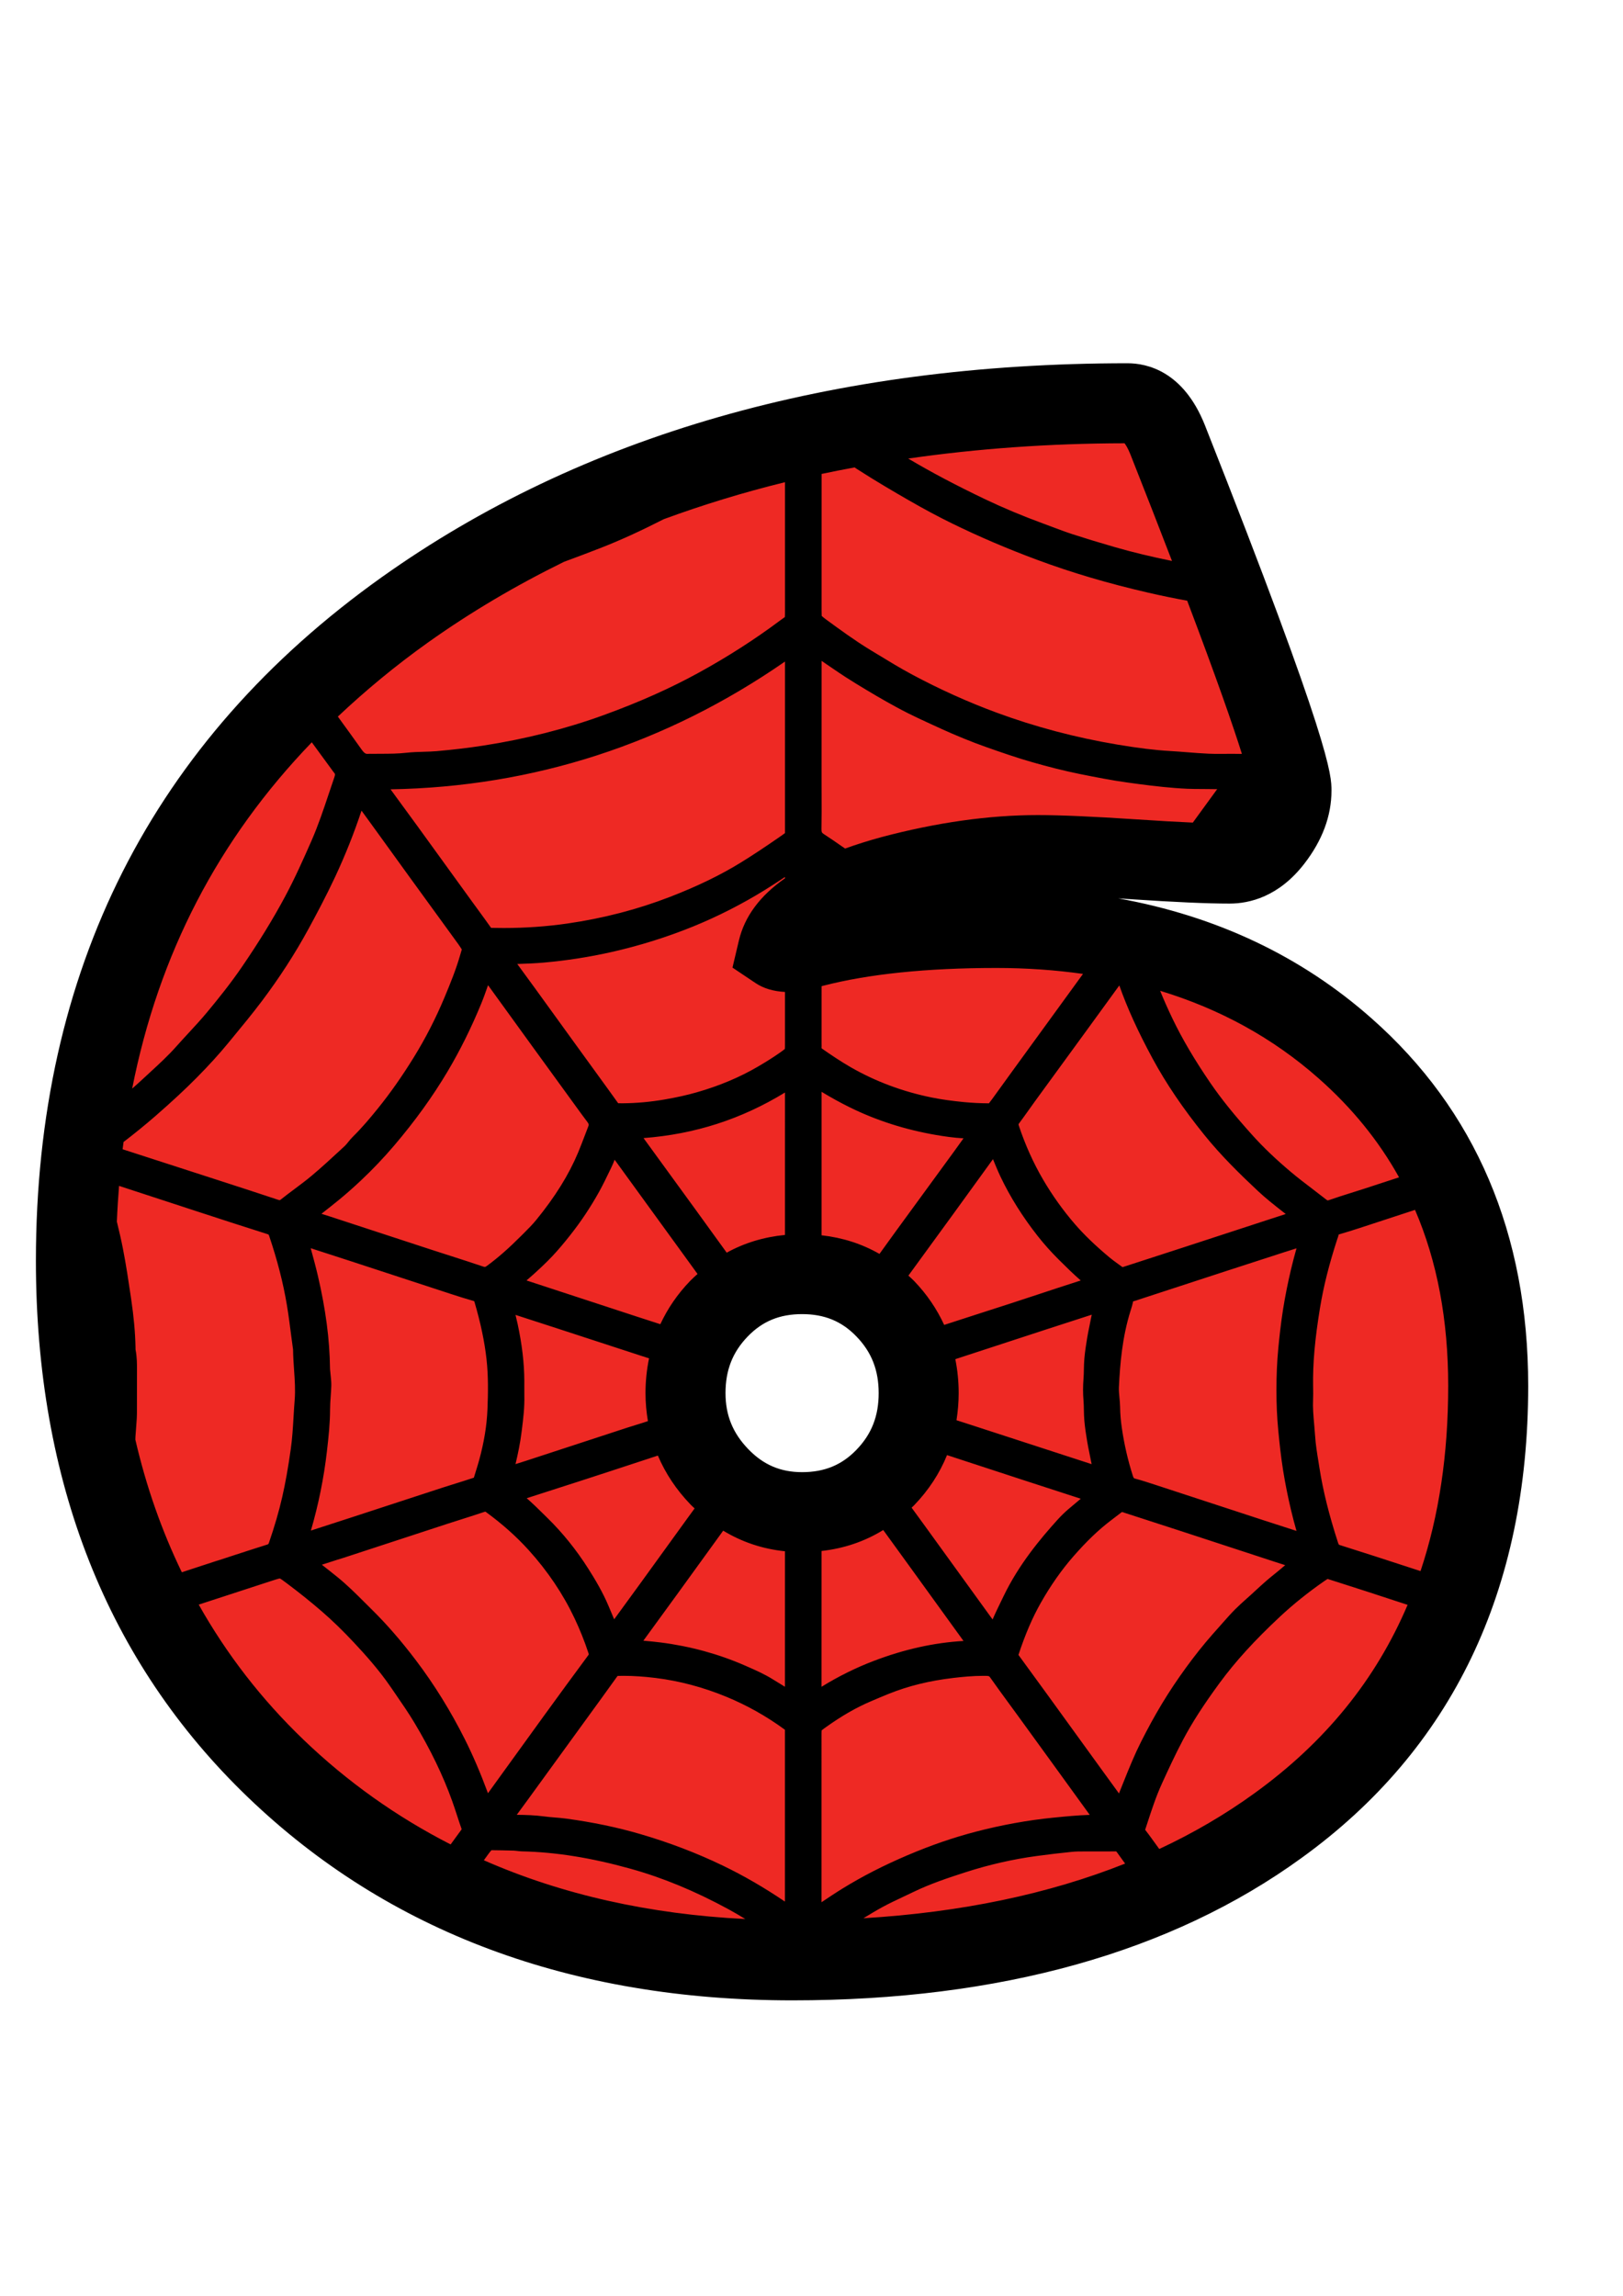
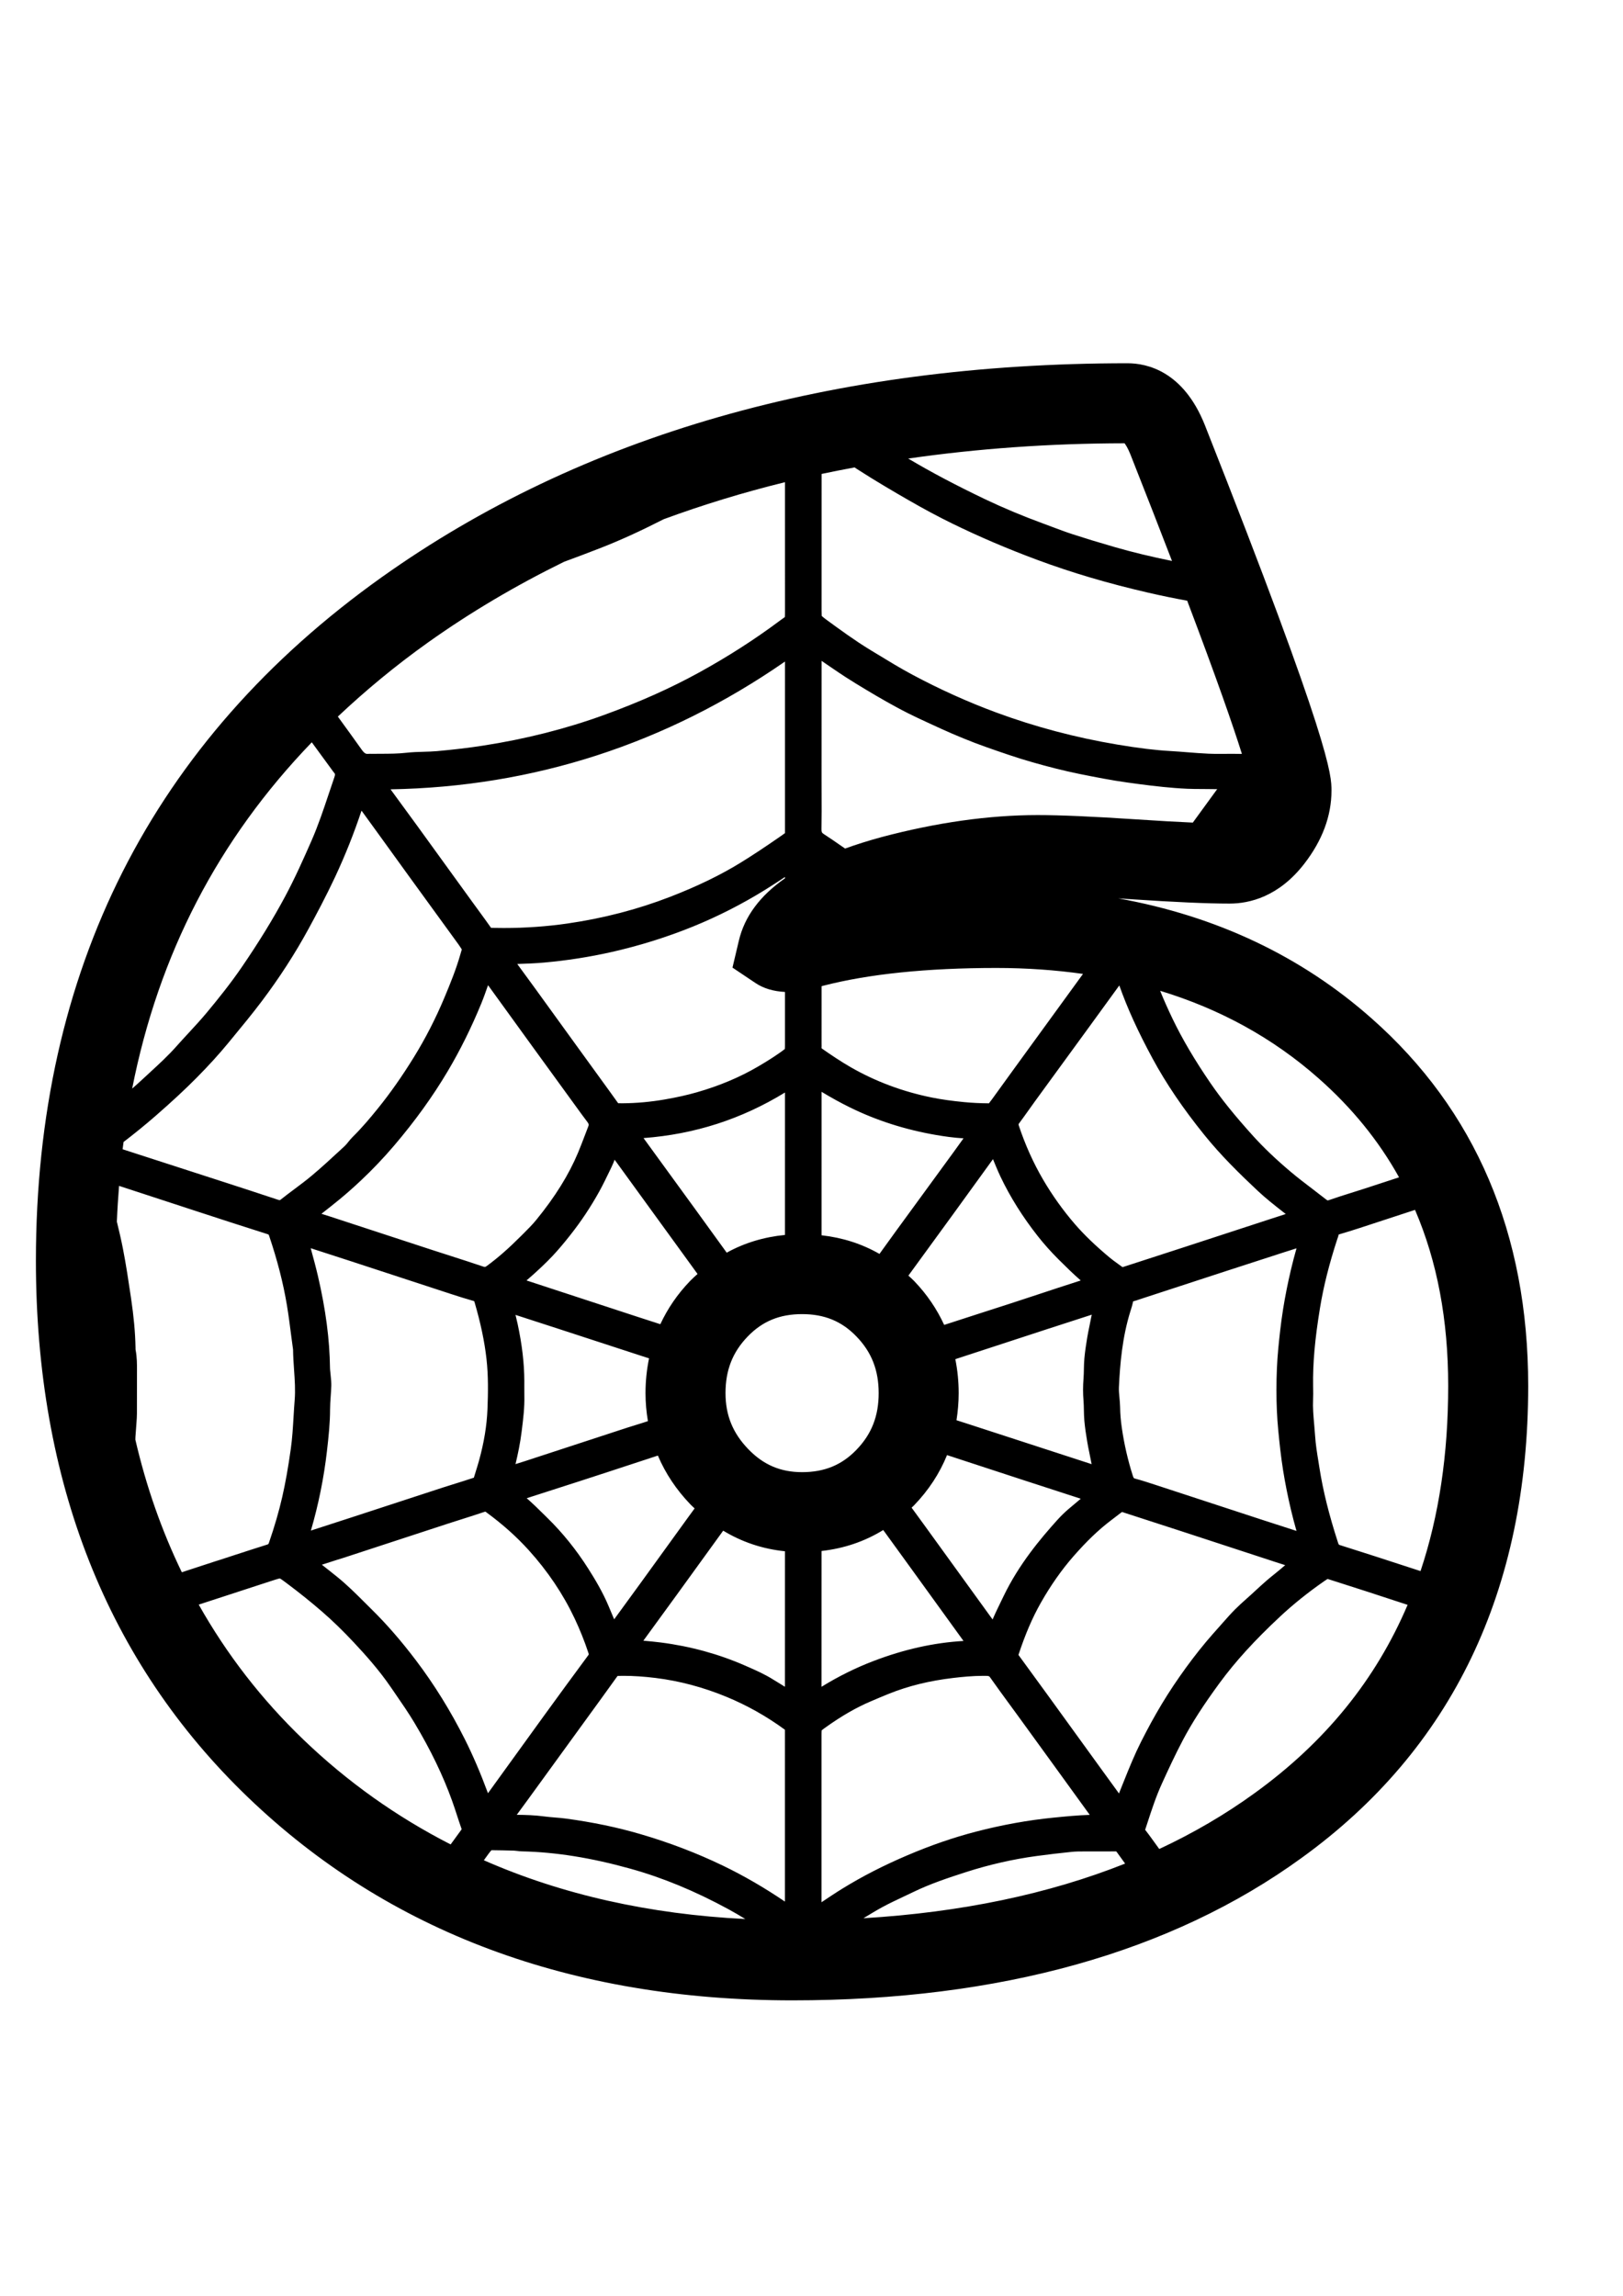
<svg xmlns="http://www.w3.org/2000/svg" version="1.1" id="Layer_1" x="0px" y="0px" width="595.28px" height="841.89px" viewBox="0 0 595.28 841.89" enable-background="new 0 0 595.28 841.89" xml:space="preserve">
  <g>
-     <path fill="#EE2924" d="M545.836,508.201c0,70.374-25.685,124.123-77.05,161.236c-45.434,32.959-104.822,49.44-178.159,49.44   c-77.5,0-140.676-23.454-189.517-70.373c-48.849-46.914-73.268-108.968-73.268-186.176c0-101.843,40.232-181.424,120.703-238.73   c70.963-50.477,159.299-75.718,265.012-75.718c6.233,0,11.133,4.451,14.696,13.358c30.284,76.61,45.434,119.522,45.434,128.721   c0,5.941-2.308,11.878-6.906,17.814c-4.608,5.946-9.877,8.907-15.813,8.907c-7.723,0-19.376-0.511-34.965-1.557   c-15.588-1.036-27.39-1.557-35.408-1.557c-16.63,0-34.447,2.526-53.445,7.57c-25.241,6.834-39.196,15.89-41.868,27.17   c0.891,0.597,2.374,0.888,4.456,0.888c1.481,0,4.153-0.592,8.017-1.781c18.108-4.748,40.676-7.126,67.702-7.126   c51.957,0,94.568,14.7,127.823,44.097C528.313,415.271,545.836,456.54,545.836,508.201z M336.946,510.876   c0-12.174-4.083-22.494-12.248-30.952c-8.169-8.463-18.337-12.695-30.509-12.695c-12.179,0-22.347,4.232-30.511,12.695   c-8.169,8.458-12.248,18.778-12.248,30.952c0,11.878,4.155,22.122,12.472,30.733c8.308,8.616,18.407,12.914,30.287,12.914   c12.172,0,22.34-4.231,30.509-12.694C332.863,533.371,336.946,523.055,336.946,510.876z" />
    <path fill-rule="evenodd" clip-rule="evenodd" d="M502.996,373.391c-25.742-22.752-56.848-37.458-92.84-43.943   c1.576,0.1,3.2,0.206,4.867,0.315c15.723,1.056,27.819,1.591,35.943,1.591c7.346,0,18.063-2.531,27.409-14.596   c6.62-8.544,9.981-17.561,9.981-26.798c0-5.798,0-16.596-46.479-134.17c-7.861-19.648-21.12-22.581-28.322-22.581   c-108.325,0-200.348,26.387-273.522,78.44C55.854,271.597,13.171,355.94,13.171,462.329c0,80.995,26.167,147.194,77.776,196.754   c51.435,49.412,118.618,74.467,199.68,74.467c76.154,0,138.996-17.575,186.746-52.22c55.167-39.855,83.135-98.104,83.135-173.129   C560.508,452.395,541.151,407.033,502.996,373.391z M513.141,431.734l-12.919,4.227c-1.548,0.506-3.095,0.988-4.643,1.471   c-2.723,0.859-5.444,1.71-8.129,2.655c-0.315,0.11-0.463,0.115-0.501,0.115c-0.043,0-0.205-0.072-0.464-0.272   c-1.609-1.266-3.237-2.512-4.871-3.754c-2.756-2.097-5.606-4.265-8.253-6.5c-5.421-4.575-9.948-8.893-13.841-13.21   c-6.753-7.489-11.572-13.473-15.627-19.4c-5.75-8.415-10.259-16.066-13.788-23.402c-1.819-3.782-3.305-7.154-4.585-10.33   c22.032,6.701,41.46,17.385,58.057,32.056C495.827,406.192,505.656,418.275,513.141,431.734z M468.844,524.593   c0.41,4.322,0.945,9.438,1.771,14.619c0.74,4.643,1.715,9.519,2.89,14.495c0.611,2.588,1.289,5.105,2.016,7.693l-0.134-0.043   c-4.098-1.317-8.195-2.636-12.289-3.973l-39.482-12.929c-2.364-0.774-4.81-1.571-7.298-2.24c-0.415-0.114-0.534-0.144-0.812-1.003   c-1.824-5.693-3.19-11.634-4.06-17.671c-0.378-2.607-0.583-5.081-0.621-7.565c-0.023-1.165-0.129-2.335-0.239-3.505   c-0.129-1.333-0.248-2.589-0.195-3.735c0.396-8.425,1.208-18.344,4.27-28.072l0.119-0.373c0.297-0.94,0.593-1.891,0.783-2.865   c0.02-0.105,0.043-0.177,0.048-0.205c0.048-0.024,0.129-0.053,0.254-0.077c0.539-0.119,1.069-0.301,1.595-0.491l0.435-0.153   l31.946-10.436c6.973-2.278,13.95-4.542,20.933-6.786c1.586-0.516,3.172-1.018,4.753-1.51c-0.727,2.617-1.414,5.153-2.021,7.747   c-1.18,5.005-2.149,9.876-2.885,14.485c-0.851,5.315-1.404,10.607-1.786,14.619c-0.444,4.704-0.664,9.652-0.664,15.13   C468.165,515.003,468.385,519.855,468.844,524.593z M121.341,505.059c0,0-0.16-1.709-0.198-2.053   c-0.048-0.426-0.1-0.851-0.105-1.28c-0.124-10.488-1.576-21.559-4.437-33.833c-0.754-3.248-1.633-6.467-2.51-9.681   c-0.043-0.157-0.088-0.32-0.131-0.482l0.267,0.086c4.743,1.528,9.485,3.057,14.221,4.604l36.908,12.083   c2.796,0.912,5.602,1.805,8.544,2.636c0,0,0.071,0.096,0.153,0.383c2.228,7.594,3.661,14.404,4.382,20.822   c0.709,6.31,0.59,12.609,0.354,18.483c-0.239,5.95-1.249,12.093-3.085,18.765c-0.36,1.313-0.767,2.612-1.17,3.911l-0.733,2.379   c-0.747,0.22-1.485,0.468-2.223,0.716c-0.473,0.158-0.948,0.315-1.433,0.469l-2.983,0.936c-1.597,0.497-3.197,0.994-4.788,1.51   l-33.883,11.075c-4.819,1.571-9.64,3.128-14.461,4.685c2.763-9.456,4.735-19.194,5.872-29.009   c0.628-5.444,1.151-10.363,1.161-15.464c0.005-1.576,0.117-3.152,0.227-4.724c0.09-1.275,0.179-2.546,0.222-3.816   C121.546,507.104,121.439,506.015,121.341,505.059z M49.647,527.936c0.002-0.324,0.007-0.645,0.026-0.959   c0.055-0.875,0.399-5.498,0.399-5.498c0.076-1.036,0.147-2.072,0.15-3.113c0.026-4.843,0.026-9.676,0.019-14.52l0.003-1.051   c0.007-2.507,0.017-5.096-0.511-7.804c-0.036-0.215-0.021-0.439-0.024-0.659l-0.007-0.392c-0.112-5.358-0.645-11.185-1.626-17.8   l-0.083-0.568c-0.86-5.778-1.746-11.754-2.895-17.623c-0.649-3.343-1.433-6.652-2.235-9.953c0.174-4.432,0.465-8.793,0.802-13.124   l28.03,9.17c8.745,2.855,17.492,5.712,26.263,8.481c0.592,0.187,0.604,0.22,0.738,0.621c3.044,9.021,5.18,17.347,6.531,25.446   c0.623,3.744,1.12,7.612,1.597,11.357c0.22,1.72,0.439,3.443,0.664,4.948c0.026,2.531,0.201,5.033,0.368,7.459   c0.265,3.812,0.514,7.413,0.227,10.976c-0.167,2.082-0.292,4.175-0.416,6.261c-0.241,4.036-0.466,7.848-1.003,11.678   c-0.974,6.935-1.97,12.532-3.133,17.623c-1.22,5.34-2.817,10.847-4.878,16.821c-0.186,0.54-0.265,0.577-0.709,0.716   c-4.186,1.313-8.357,2.675-12.527,4.031l-4.886,1.596l-1.392,0.43c0,0-5.573,1.824-12.453,4.078   C59.347,561.406,53.64,545.201,49.647,527.936z M107.976,436.07c-1.691,1.266-3.384,2.527-5.034,3.845   c-0.174,0.139-0.281,0.191-0.31,0.201c-0.053,0-0.253-0.015-0.695-0.163c-6.806-2.273-13.636-4.484-20.463-6.695   c0,0-26.903-8.702-36.505-11.811c0.107-0.898,0.232-1.782,0.347-2.67c3.947-3.028,7.866-6.194,11.665-9.5   c6.161-5.373,11.013-9.881,15.273-14.194c4.353-4.408,8.066-8.487,11.345-12.47l1.454-1.767c3.659-4.433,7.439-9.018,10.98-13.717   c6.45-8.559,12.214-17.48,17.131-26.516c2.799-5.148,6.438-11.959,9.75-19.037c3.689-7.89,6.942-16.052,9.683-24.305   c1.975,2.708,3.94,5.43,5.908,8.143l11.569,16.009l18.044,24.844l0.26,0.382c0.26,0.382,0.745,1.089,0.998,1.519   c-0.067,0.258-0.165,0.554-0.272,0.931l-0.237,0.817c-1.538,5.435-3.725,10.803-5.832,15.837   c-3.2,7.651-6.961,14.997-11.183,21.845c-4.37,7.087-8.737,13.301-13.351,18.999c-2.732,3.372-5.727,6.953-9.096,10.268   c-0.626,0.621-1.189,1.304-1.746,1.997c-0.39,0.482-0.769,0.974-1.213,1.385l-1.538,1.423c-3.432,3.172-6.982,6.457-10.586,9.471   C112.3,432.838,110.201,434.404,107.976,436.07z M287.919,305.511c-0.37,0.282-0.972,0.697-1.557,1.108l-0.358,0.249   c-5.334,3.706-9.807,6.662-14.072,9.304c-7.484,4.632-16.028,8.788-26.117,12.694c-11.868,4.604-24.56,7.899-37.718,9.8   c-7.555,1.089-15.4,1.643-23.313,1.643c-1.242,0-2.488-0.009-3.942-0.043l-0.538-0.009l-0.181,0.005   c-0.021-0.029-0.048-0.067-0.077-0.105c-1.533-2.178-3.107-4.332-4.68-6.485l-2.316-3.176c0,0-15.417-21.31-19.877-27.457   c-1.992-2.741-8.621-11.787-9.929-13.583c52.48-0.917,101.09-16.664,144.678-46.862   C287.919,242.592,287.926,305.162,287.919,305.511z M397.409,513.68c0.091,1.094,0.11,2.201,0.13,3.301   c0.028,1.317,0.057,2.636,0.172,3.944c0.233,2.685,0.649,5.32,1.06,7.775c0.239,1.438,0.53,2.865,0.826,4.288   c0.196,0.965,0.396,1.93,0.578,2.895c0.063,0.344,0.134,0.693,0.22,1.041c-5.76-1.867-46.05-14.981-46.05-14.981   c-1.175-0.382-2.35-0.755-3.529-1.128c0.502-3.219,0.803-6.519,0.803-9.938c0-4.322-0.435-8.468-1.228-12.46l33.202-10.855   c5.606-1.825,11.224-3.645,16.845-5.455c-0.101,0.401-0.187,0.798-0.263,1.199c-0.182,0.975-0.382,1.943-0.578,2.918   c-0.296,1.414-0.587,2.837-0.826,4.26c-0.405,2.427-0.816,5.054-1.056,7.771c-0.119,1.332-0.147,2.669-0.176,4.007   c-0.02,1.089-0.043,2.173-0.13,3.257C397.186,508.321,397.186,510.991,397.409,513.68z M192.304,508.397l0.005-2.001   c-0.024-6.477-0.831-13.32-2.462-20.928c-0.236-1.099-0.499-2.192-0.774-3.286c5.196,1.671,10.393,3.357,15.584,5.053l30.566,9.972   c0.943,0.307,1.889,0.603,2.832,0.908c-0.836,4.083-1.297,8.329-1.297,12.761c0,3.53,0.322,6.939,0.881,10.264   c-0.587,0.191-1.17,0.387-1.758,0.578c-0.931,0.306-1.867,0.592-2.801,0.874c-1.005,0.306-2.01,0.611-3.009,0.94l-37.164,12.16   c-1.277,0.41-2.555,0.821-3.833,1.213c0.893-3.73,1.724-7.689,2.235-11.812l0.098-0.787c0.5-4.031,1.018-8.196,0.91-12.494   C192.29,510.676,192.297,509.539,192.304,508.397z M314.141,531.637c-5.406,5.607-11.746,8.215-19.951,8.215   c-7.914,0-14.182-2.679-19.734-8.434c-5.697-5.903-8.353-12.428-8.353-20.542c0-8.42,2.584-15.016,8.136-20.766   c5.401-5.603,11.741-8.21,19.951-8.21c8.205,0,14.545,2.607,19.951,8.215c5.55,5.745,8.134,12.341,8.134,20.761   S319.69,525.892,314.141,531.637z M335.256,469.731c-0.672-0.692-1.386-1.304-2.075-1.953c4.732-6.495,13.767-18.889,16.637-22.839   c3.1-4.27,14.385-19.867,14.385-19.867c0.01,0.028,0.02,0.052,0.029,0.08c0.845,2.068,1.719,4.208,2.712,6.31   c3.525,7.432,8.129,14.776,13.679,21.826c2.283,2.903,4.853,5.783,7.646,8.567c2.784,2.771,5.411,5.35,8.119,7.709   c-0.54,0.172-8.43,2.731-8.43,2.731l-7.354,2.427c-3.314,1.094-6.635,2.191-9.963,3.271l-12.069,3.893   c-4.093,1.317-8.181,2.65-12.271,3.973C343.615,480.028,339.972,474.622,335.256,469.731z M349.855,422.35   c0,0-17.547,24.027-21.344,29.243c-1.853,2.54-3.689,5.096-5.525,7.651c-0.139,0.19-0.277,0.387-0.416,0.577   c-6.436-3.687-13.53-5.97-21.24-6.829c-0.003-14.075-0.003-40.863,0.004-52.612c3.611,2.183,7.038,4.064,10.393,5.712   c9.724,4.791,20.365,8.196,31.624,10.121c2.787,0.478,6.275,1.007,10.039,1.227C352.22,419.083,351.04,420.721,349.855,422.35z    M287.909,452.867c-7.751,0.755-14.894,2.924-21.37,6.5c-3.837-5.311-7.67-10.621-11.522-15.922c0,0-18.876-25.943-18.987-26.097   c18.779-1.418,35.868-6.92,51.884-16.711L287.909,452.867z M249.876,458.952c1.979,2.731,3.964,5.469,5.963,8.224   c-0.912,0.836-1.836,1.648-2.713,2.556c-4.649,4.814-8.258,10.135-10.932,15.87c-2.758-0.893-5.519-1.781-8.272-2.679   c0,0-40.61-13.311-40.811-13.368c0.812-0.697,1.603-1.385,2.378-2.082c2.312-2.087,4.771-4.355,7.126-6.858   c1.987-2.111,4.028-4.509,6.421-7.536c2.07-2.622,3.971-5.23,5.647-7.752c1.848-2.774,3.577-5.621,5.144-8.448   c1.333-2.417,2.526-4.896,3.682-7.293l0.7-1.447c0.463-0.955,0.86-1.91,1.225-2.856   C226.942,427.354,249.876,458.952,249.876,458.952z M215.79,413.008l-1.161,3.032c-0.838,2.202-1.676,4.408-2.583,6.587   c-3.405,8.152-8.435,16.247-15.379,24.748c-1.382,1.7-2.966,3.276-4.642,4.953l-0.857,0.854   c-4.568,4.585-8.565,8.091-12.582,11.032c-0.239,0.172-0.561,0.383-0.75,0.383c-0.081,0-0.272-0.02-0.625-0.139   c-3.983-1.352-7.988-2.632-11.99-3.921c-2.264-0.727-4.527-1.452-6.789-2.188l-37.453-12.265c-1.022-0.334-2.051-0.654-3.078-0.975   c2.24-1.758,4.478-3.515,6.679-5.325c2.488-2.049,5.039-4.303,7.79-6.887c4.284-4.026,8.417-8.372,12.286-12.919   c7.632-8.979,14.015-17.833,19.515-27.084c4.58-7.704,8.737-16.091,12.353-24.912c0.919-2.24,1.712-4.513,2.479-6.71   c0.497,0.679,16.131,22.29,16.131,22.29c4.556,6.285,16.085,22.146,16.085,22.146c1.407,1.944,2.815,3.888,4.27,5.798   C216.045,412.243,215.972,412.54,215.79,413.008z M208.02,544.633l3.902-1.252l11.491-3.739c5.879-1.915,11.877-3.883,17.883-5.869   c2.766,6.519,6.763,12.551,12.045,18.02c0.463,0.482,0.96,0.893,1.433,1.356c-0.838,1.155-1.688,2.302-2.524,3.457   c0,0-14.423,19.959-17.241,23.837c-3.24,4.466-6.49,8.922-9.748,13.378c-0.676-1.581-1.342-3.167-2.003-4.757   c-2.161-5.183-5.003-9.901-7.5-13.836c-4.354-6.858-9.371-13.087-14.903-18.512l-1.426-1.404c-2.013-1.986-4.074-4.021-6.247-5.903   C198.124,547.813,203.072,546.219,208.02,544.633z M226.488,614.609c0,0,0.103-0.033,0.377-0.038   c0.628-0.019,1.259-0.028,1.887-0.028c3.577,0,7.396,0.258,11.67,0.778c8.747,1.075,17.504,3.4,26.029,6.921   c7.52,3.104,14.693,7.135,21.322,11.987c0.05,0.038,0.093,0.076,0.122,0.096c-0.012,0.521-0.005,1.041,0.002,1.562   c0,0,0.009,44.961-0.002,61.442c-7.616-5.148-15.076-9.476-22.686-13.148c-9.495-4.589-19.71-8.496-30.365-11.61   c-8.494-2.483-17.404-4.341-27.237-5.674c-1.409-0.19-2.827-0.306-4.248-0.42c-1.275-0.105-2.551-0.21-3.813-0.382   c-3.386-0.459-6.739-0.55-10.011-0.583c0.519-0.707,4.191-5.722,4.191-5.722l20.993-28.913   C218.625,625.509,222.531,620.141,226.488,614.609z M283.656,615.947c-3.212-2.025-6.588-3.501-9.853-4.929l-0.54-0.239   c-9.69-4.241-20.092-7.088-30.912-8.463c-2.118-0.268-4.248-0.473-6.378-0.659c0,0,9.571-13.129,12.332-16.936   c3.692-5.081,7.374-10.173,11.054-15.269l5.892-8.143c6.865,4.159,14.425,6.715,22.659,7.555   c-0.002,14.051-0.002,37.248-0.01,49.689C286.479,617.695,285.061,616.836,283.656,615.947z M323.951,561.076   c3.448,4.757,6.896,9.509,10.34,14.266c0,0,18.955,26.22,19.099,26.411c-10.937,0.649-21.754,3.062-33.028,7.364   c-6.54,2.498-12.931,5.669-19.049,9.447l0.01-49.804C309.597,567.839,317.15,565.255,323.951,561.076z M301.313,636.756   c0-0.826,0-1.748,0.043-2.207c0.368-0.319,1.168-0.893,1.725-1.289c5.671-4.041,10.999-7.102,16.291-9.355   c2.189-0.937,4.384-1.873,6.598-2.761c7.192-2.895,14.927-4.8,23.639-5.822c3.285-0.387,7.168-0.778,11.022-0.778l1.127,0.01   c1.013,0.023,1.118,0.172,1.404,0.582c2.331,3.311,4.719,6.577,7.111,9.844l3.128,4.279l12.762,17.59   c0,0,9.084,12.531,13.53,18.684c-4.365,0.129-8.678,0.559-12.881,0.974l-0.582,0.058c-9.228,0.917-18.727,2.637-28.245,5.11   c-8.306,2.159-16.549,4.995-25.208,8.692c-8.721,3.715-16.481,7.693-23.729,12.159c-2.62,1.614-5.178,3.324-7.737,5.044   L301.313,636.756z M368.119,585.267l-0.965,1.986c-1.051,2.159-2.121,4.356-3.095,6.629c-2.159-2.979-24.833-34.319-24.833-34.319   c-1.614-2.24-3.255-4.456-4.874-6.691c0.296-0.296,0.611-0.549,0.903-0.85c5.334-5.531,9.358-11.688,12.092-18.422   c9.624,3.148,22.796,7.461,27.82,9.104c4.575,1.495,21.234,6.896,21.234,6.896c-1.533,1.28-3.066,2.56-4.58,3.859   c-1.4,1.203-2.709,2.483-3.883,3.782C381.64,564.204,373.697,573.68,368.119,585.267z M394.248,448.895   c-4.346-5.034-8.277-10.531-11.678-16.344c-3.553-6.075-6.552-12.737-8.902-19.811c-0.114-0.354-0.109-0.497-0.009-0.63   c1.208-1.619,2.378-3.267,3.553-4.91c0.793-1.118,1.596-2.24,2.397-3.353l19.629-26.927l11.301-15.551   c2.903,8.263,6.839,16.893,12.212,26.831c4.924,9.099,11.108,18.235,18.917,27.92c6.171,7.661,13.058,14.385,19.577,20.507   c2.994,2.818,6.228,5.35,9.355,7.795c0.325,0.258,0.654,0.516,0.984,0.769c-0.507,0.163-5.35,1.733-5.35,1.733l-32.228,10.527   c-4.996,1.628-20.947,6.796-20.947,6.796s-1.031,0.319-1.347,0.425c-0.525-0.387-1.051-0.77-1.586-1.151   c-1.099-0.792-2.197-1.581-3.229-2.445C401.655,456.684,397.634,452.811,394.248,448.895z M371.434,392.619l-7.651,10.579   l-0.315,0.401c-0.253,0.32-0.506,0.645-0.745,0.994c-0.038,0-0.076,0.004-0.124,0.004c-2.98-0.014-5.965-0.158-8.879-0.435   c-4.594-0.439-8.379-0.974-11.908-1.681c-10.691-2.154-20.73-5.908-29.845-11.156c-3.769-2.169-7.369-4.624-10.396-6.734   c-0.227-0.162-0.293-0.253-0.25-0.301c0.033-0.502,0.026-1.008,0.014-1.514l0.003-21.124c0.147-0.043,0.268-0.072,0.418-0.12   c16.78-4.36,38.207-6.571,63.699-6.571c11.037,0,21.615,0.754,31.765,2.183C390.217,366.776,371.434,392.619,371.434,392.619z    M277.111,360.496c2.963,1.987,6.545,3.028,10.806,3.267v18.512c0,0.955,0,1.935-0.053,2.393c-0.387,0.349-1.354,1.032-2.022,1.5   c-2.185,1.528-4.59,3.052-7.794,4.934c-6.684,3.921-14.254,7.106-22.502,9.461c-3.515,1.008-7.348,1.862-11.723,2.617   c-5.196,0.898-10.399,1.375-15.555,1.404l-1.536-0.02l-3.376-4.699l-12.759-17.595l-14.266-19.72   c-1.263-1.743-5.681-7.771-6.612-9.05h0.076c3.174-0.105,6.455-0.22,9.722-0.516c8.3-0.735,16.565-2.025,24.565-3.816   c10.378-2.331,20.542-5.506,30.21-9.442c8.972-3.658,17.767-8.129,26.142-13.296c2.529-1.557,5.005-3.19,7.484-4.824v0.473   c-9.206,6.433-14.82,14.008-16.914,22.848l-2.345,9.905L277.111,360.496z M123.638,571.999c0,0,1.813-0.55,2.238-0.688   l38.271-12.531c1.801-0.583,3.608-1.156,5.416-1.729c2.718-0.864,5.435-1.729,8.136-2.641c0.167-0.058,0.266-0.071,0.309-0.081   c0.043,0.019,0.136,0.066,0.284,0.182c6.039,4.432,11.135,8.979,15.579,13.888c6.979,7.699,12.663,16.152,16.89,25.107   c1.939,4.103,3.649,8.382,5.077,12.709c0.11,0.324,0.105,0.458,0.107,0.458c-0.002,0.01-0.041,0.134-0.246,0.411   c-5.473,7.379-10.882,14.806-16.281,22.236c-4.179,5.755-8.346,11.529-12.508,17.299c0,0-7.649,10.593-7.931,10.976   c-2.729-7.379-5.528-13.908-8.504-19.83c-5.201-10.354-11.228-20.078-17.917-28.904c-5.426-7.164-10.77-13.306-16.334-18.779   l-2.476-2.464c-3.155-3.143-6.417-6.399-10.027-9.323c-1.875-1.519-3.771-3.008-5.669-4.498   C119.318,573.389,123.638,571.999,123.638,571.999z M179.206,679.777c0.325-0.444,0.674-0.874,1.049-1.294   c2.751,0.028,5.499,0.081,8.25,0.162c0.344,0.01,0.686,0.058,1.027,0.096c0.626,0.081,1.249,0.153,1.879,0.167   c12.408,0.277,25.425,2.354,39.791,6.357c11.909,3.314,23.691,8.186,36.027,14.891c2.089,1.132,4.129,2.34,6.135,3.572   c-35.223-1.762-67.262-8.964-95.901-21.554C178.043,681.377,178.624,680.58,179.206,679.777z M323.55,699.402   c2.445-1.333,4.95-2.513,7.604-3.764c1.229-0.573,2.457-1.156,3.68-1.748c6.247-3.038,12.787-5.225,19.493-7.384   c8.549-2.741,17.241-4.719,25.823-5.879c4.618-0.621,8.897-1.128,13.091-1.548c1.294-0.129,2.637-0.139,4.26-0.139h7.881   c1.241,0,2.493-0.01,4.007-0.023c0,0,0.091,0.063,0.253,0.291c1.003,1.399,2.025,2.789,3.028,4.188   c-28.063,11.161-60.12,17.886-95.982,20.04C318.953,702.071,321.197,700.682,323.55,699.402z M413.672,649.556   c-0.602,1.456-1.185,2.923-1.768,4.389l-1.16,2.895c-0.115,0.281-0.22,0.563-0.32,0.845c-2.034-2.784-4.064-5.583-6.089-8.377   l-19.873-27.447c-2.321-3.199-10.277-14.107-10.277-14.107c-0.206-0.297-0.416-0.588-0.641-0.879   c0.01-0.033,0.02-0.076,0.038-0.125c2.475-7.474,5.054-13.486,8.129-18.922c3.602-6.371,7.632-12.111,11.969-17.074   c4.823-5.512,9.141-9.661,13.592-13.057l3.926-3.005c0.221-0.172,0.345-0.215,0.373-0.224l0.215,0.066   c0.248,0.101,0.502,0.187,0.846,0.281c0,0,16.047,5.197,20.65,6.696l35.515,11.625c0.859,0.276,1.729,0.554,2.588,0.821   c-0.286,0.229-0.573,0.468-0.85,0.717c-0.993,0.869-2.021,1.699-3.047,2.525c-0.993,0.798-1.982,1.601-2.947,2.432   c-1.428,1.236-2.813,2.517-4.207,3.797l-1.653,1.523l-1.643,1.466c-1.371,1.228-2.741,2.455-4.04,3.759   c-1.495,1.505-2.904,3.095-4.308,4.681l-1.52,1.72c-1.623,1.819-3.247,3.639-4.814,5.511c-1.709,2.044-3.371,4.136-4.985,6.257   c-1.614,2.12-3.181,4.279-4.7,6.457c-1.527,2.188-3.014,4.403-4.441,6.658c-1.433,2.249-2.799,4.537-4.126,6.848   c-1.328,2.308-2.599,4.643-3.83,6.997c-1.194,2.278-2.364,4.58-3.448,6.921C415.706,644.641,414.689,647.101,413.672,649.556z    M380.594,298.896c-17.814,0-37.06,2.713-57.28,8.081c-4.795,1.299-9.218,2.703-13.352,4.193c-0.367-0.253-0.735-0.506-1.103-0.759   c-2.207-1.528-4.418-3.066-6.673-4.527c-0.689-0.444-0.909-0.688-0.888-1.825c0.076-4.289,0.062-8.577,0.045-12.866l-0.012-5.177   c0,0,0.002-32.4,0.012-43.676c0.418,0.301,0.838,0.597,1.266,0.883c0.938,0.631,1.87,1.266,2.801,1.901   c1.56,1.061,3.119,2.13,4.707,3.152c2.469,1.595,4.986,3.124,7.508,4.637c2.517,1.514,5.046,3.004,7.608,4.446   c2.273,1.271,4.979,2.771,7.815,4.193c2.361,1.189,4.762,2.302,7.164,3.41l1.074,0.497c2.665,1.228,5.33,2.455,8.023,3.616   c2.713,1.16,5.445,2.288,8.196,3.338c2.751,1.05,5.53,2.025,8.31,2.985c2.875,0.988,5.751,1.968,8.645,2.87   c2.818,0.869,5.655,1.681,8.502,2.45c2.846,0.769,5.712,1.49,8.587,2.149c2.865,0.654,5.75,1.237,8.645,1.795   c2.976,0.578,5.96,1.146,8.95,1.633c2.903,0.473,5.816,0.874,8.73,1.256c2.922,0.382,5.836,0.745,8.759,1.032   c2.622,0.258,5.731,0.535,8.883,0.668c1.815,0.077,3.635,0.086,5.454,0.086c1.204,0.005,2.407,0.009,3.615,0.034l1.156,0.014   l0.702-0.01l-8.94,12.279c-5.836-0.253-12.676-0.645-20.527-1.17C400.892,299.417,388.989,298.896,380.594,298.896z    M313.443,171.407c0.304,0.2,0.6,0.411,0.903,0.606c6.76,4.365,13.721,8.425,19.027,11.477c5.688,3.271,10.86,6.032,15.813,8.458   c9.935,4.862,20.451,9.356,31.259,13.363c12.689,4.714,26.029,8.654,40.768,12.045c4.957,1.142,9.666,2.102,14.218,2.923   c10.961,28.918,16.888,46.035,20.063,56.155c-0.109,0.02-0.224,0.029-0.357,0.029h-0.053c-0.979-0.029-1.953-0.034-2.928-0.034   l-4.986,0.024c-1.299,0-2.598-0.015-3.896-0.067c-2.627-0.114-5.259-0.324-7.891-0.535c-2.059-0.163-4.126-0.325-6.189-0.444   c-5.573-0.32-11.553-1.051-19.381-2.364c-15.244-2.55-30.146-6.495-44.292-11.72c-10.421-3.84-20.815-8.525-30.896-13.917   c-4.344-2.321-8.678-4.962-12.871-7.518l-2.419-1.466c-5.724-3.472-11.271-7.536-16.635-11.467c-0.458-0.344-0.9-0.707-1.32-1.084   c-0.021-0.659-0.041-1.318-0.041-1.982c-0.002-16.696,0.003-33.398,0.008-50.095C305.342,172.945,309.384,172.162,313.443,171.407z    M414.607,166.631c5.813,14.705,10.856,27.639,15.255,39.077c-7.437-1.514-14.442-3.186-21.038-5.096   c-6.09-1.762-10.98-3.257-15.393-4.695c-2.599-0.845-5.158-1.81-7.719-2.774l-3.305-1.232c-7.397-2.718-14.471-5.684-21.033-8.807   c-10.86-5.187-19.949-10.011-28.262-14.944c25.272-3.644,51.702-5.559,79.346-5.607C412.917,163.149,413.7,164.372,414.607,166.631   z M157.048,235.553c15.653-11.133,32.309-20.942,49.856-29.549c4.537-1.662,9.022-3.357,13.304-5.029   c7.188-2.798,14.598-6.175,23.239-10.583c14.307-5.254,29.119-9.801,44.474-13.569c0,14.753,0,37.563,0.005,47.048   c0,0.616,0.002,1.758-0.045,2.397c-0.169,0.125-1.337,0.951-1.786,1.29c-9.155,6.849-19.156,13.268-29.725,19.075   c-10.445,5.741-21.841,10.832-34.841,15.56c-13.905,5.063-28.835,8.84-44.373,11.238c-5.294,0.816-10.849,1.48-16.983,2.025   c-1.595,0.139-3.193,0.182-4.788,0.229c-2.039,0.052-4.15,0.115-6.297,0.358c-3.071,0.354-6.159,0.363-9.428,0.373   c-1.061,0-2.123,0-3.183,0.019l-0.759-0.014c-0.222,0-0.444,0.005-0.932,0.034c-0.432,0-1.027,0-2.113-1.528   c-2.882-4.074-5.822-8.11-8.757-12.146C134.035,253.243,145.001,244.13,157.048,235.553z M114.358,272.208   c1.123,1.533,2.238,3.066,3.36,4.599l4,5.464c0.265,0.382,0.535,0.759,0.838,1.113c0.311,0.358,0.465,0.54,0.079,1.657   c-0.7,2.021-1.375,4.041-2.051,6.065c-1.903,5.688-3.869,11.567-6.283,17.079c-2.952,6.734-6.137,13.879-9.769,20.651   c-4.406,8.219-9.588,16.659-15.837,25.79c-4.15,6.075-8.726,11.735-12.654,16.472c-2.178,2.632-4.568,5.22-6.88,7.723   c-1.495,1.614-2.989,3.238-4.451,4.881c-2.999,3.391-6.285,6.41-9.762,9.609l-2.617,2.422c-1.271,1.184-2.563,2.325-3.852,3.467   C58.193,349.922,80.022,307.836,114.358,272.208z M72.887,588.428c8.95-2.928,17.905-5.855,26.86-8.759   c1.194-0.382,2.426-0.783,2.901-0.841c0.447,0.215,1.571,1.056,2.407,1.682c4.707,3.515,8.988,6.953,13.088,10.507   c3.79,3.281,7.565,6.944,11.541,11.186c4.339,4.632,9.347,10.211,13.621,16.458l1.719,2.502c2.367,3.434,4.812,6.982,6.954,10.555   c5.987,10.006,10.521,19.4,13.865,28.718c0.628,1.748,1.206,3.516,1.781,5.282c0.528,1.619,1.058,3.238,1.693,5.053   c0,0.006-0.034,0.115-0.21,0.354c-1.282,1.744-2.548,3.501-3.823,5.249c-19.763-10.105-37.815-22.891-54.011-38.451   C95.893,623.149,83.131,606.605,72.887,588.428z M460.17,657.56c-10.755,7.8-22.428,14.629-34.979,20.484l-2.541-3.511   c-0.841-1.16-1.676-2.32-2.637-3.534l0.702-2.135c1.696-5.206,3.301-10.115,5.469-14.853c2.23-4.9,4.853-10.574,7.699-15.962   c3.371-6.371,7.526-12.828,13.468-20.928c5.76-7.843,12.775-15.551,22.089-24.253c4.838-4.522,10.302-8.911,16.253-13.047   c0.276-0.191,1.231-0.813,1.231-0.813l4.671,1.49c3.296,1.051,6.582,2.097,9.867,3.166l14.815,4.848   C504.592,616,486.003,638.896,460.17,657.56z M521.016,576.135c-0.258-0.086-0.511-0.167-0.769-0.253l-3.014-0.979   c-8.559-2.794-17.117-5.583-25.704-8.281c-0.469-0.148-0.525-0.167-0.765-0.889c-3.328-10.277-5.497-19.008-6.824-27.461   l-0.349-2.192c-0.535-3.281-1.037-6.376-1.237-9.485c-0.091-1.399-0.215-2.794-0.339-4.193c-0.287-3.199-0.555-6.223-0.411-9.223   c0.067-1.385,0.043-2.779,0.02-4.174l-0.01-0.717c-0.134-8.328,0.649-17.169,2.531-28.655c1.285-7.852,3.357-16.104,6.333-25.222   l0.134-0.377c0.152-0.411,0.296-0.831,0.354-1.28c0.005,0,0.1-0.066,0.377-0.153c2.45-0.716,4.886-1.471,7.312-2.264L519,443.674   c8.134,18.922,12.165,40.328,12.165,64.527C531.165,533.271,527.793,555.856,521.016,576.135z" />
  </g>
</svg>